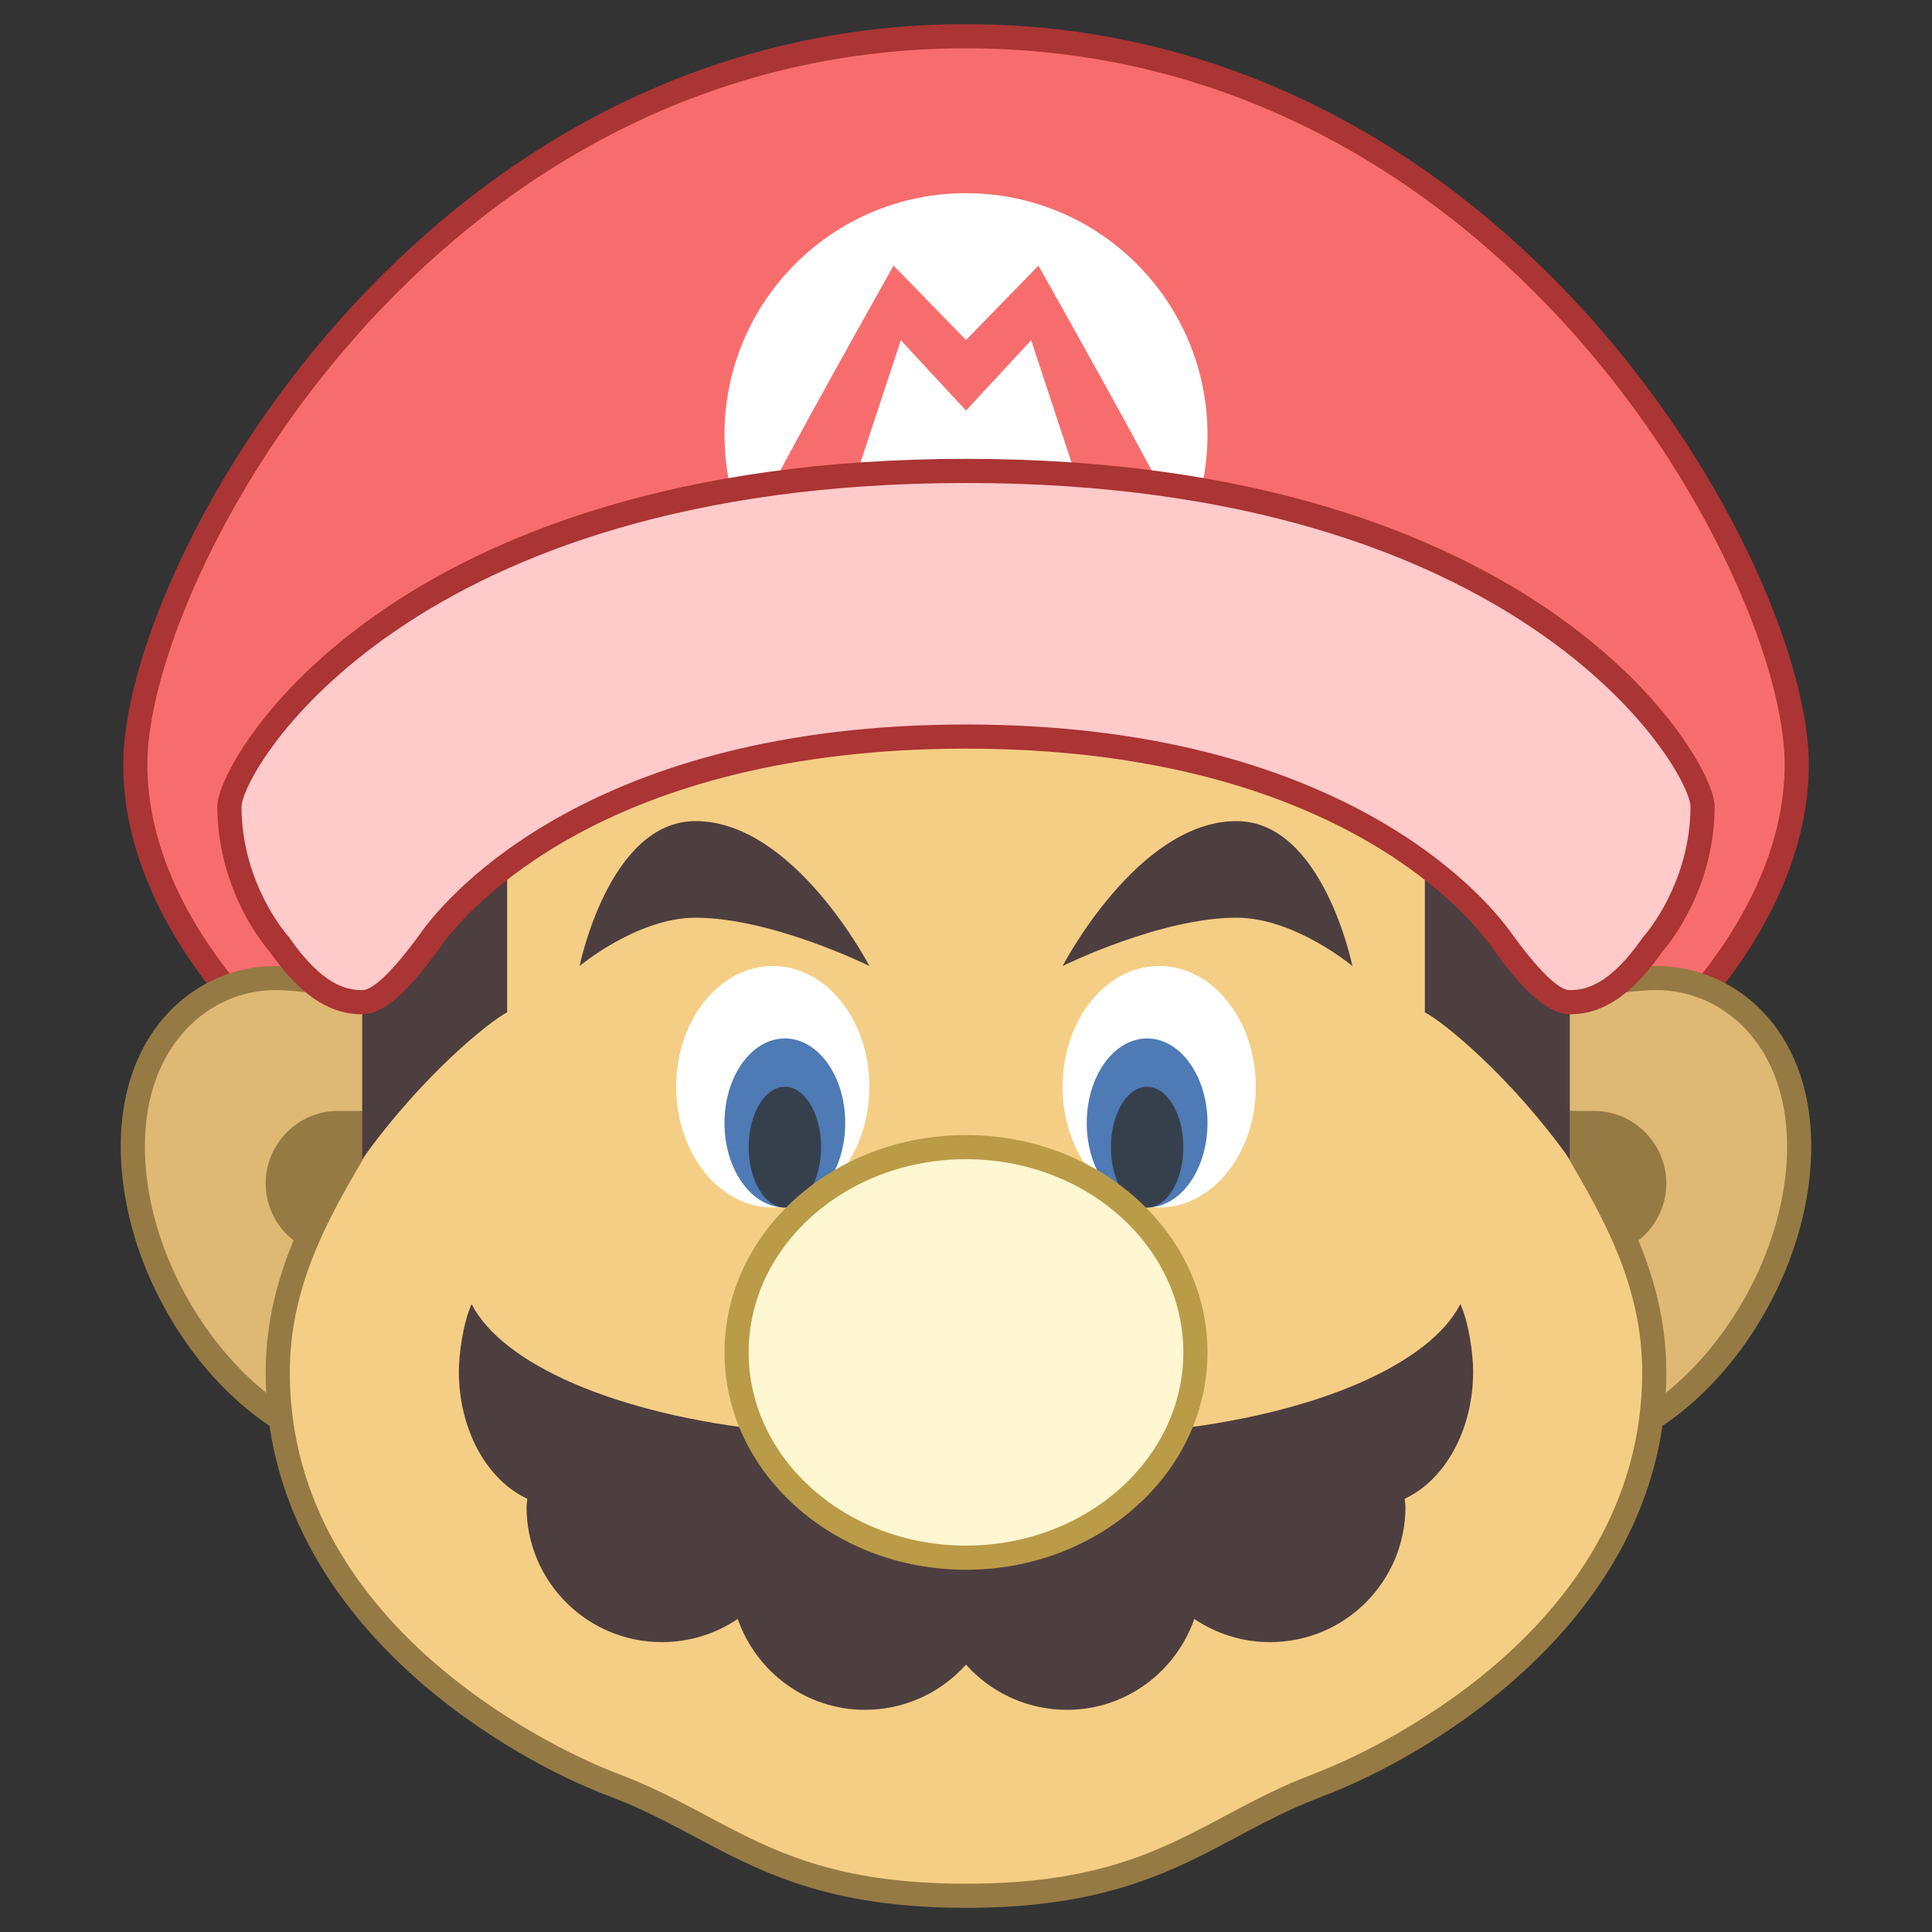
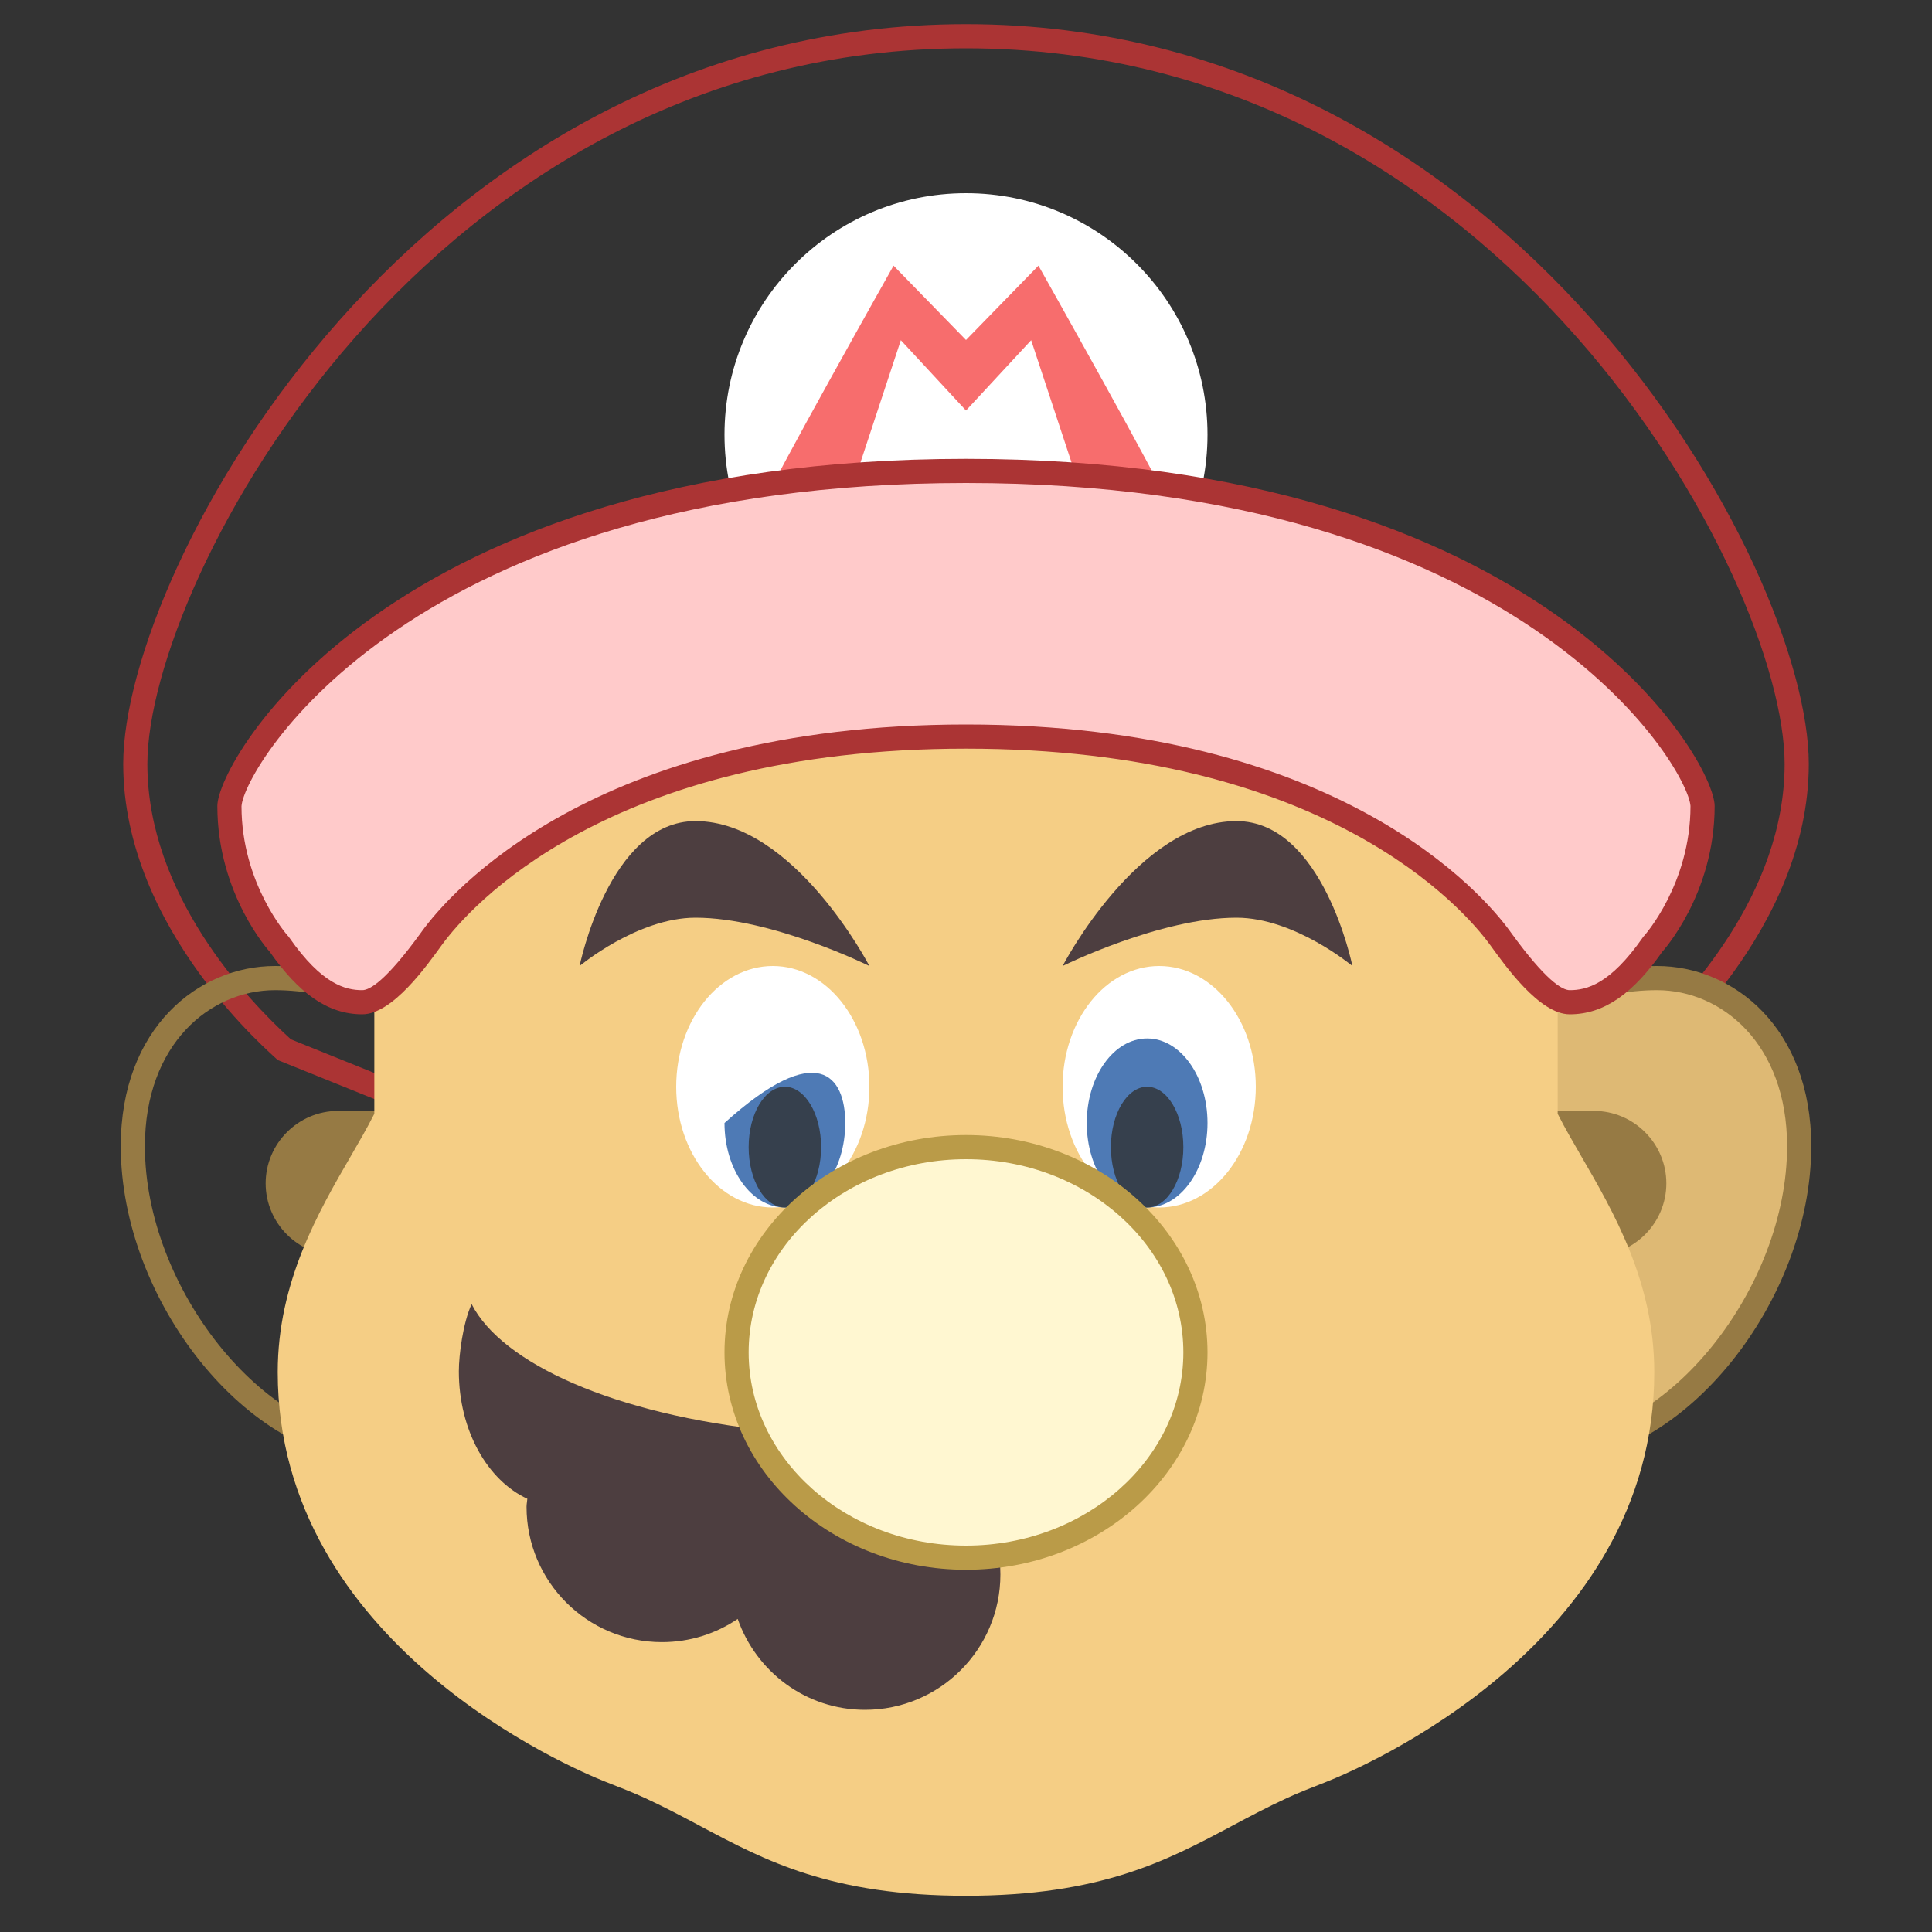
<svg xmlns="http://www.w3.org/2000/svg" viewBox="0 0 80 80" width="80px" height="80px">
  <rect x="0" y="0" width="80" height="80" fill="#333333" stroke="none" />
-   <path fill="#f76d6d" d="M57.957,47.608c-0.015-2.868-0.504-12.988-6.386-19.086C48.607,25.45,44.714,23.892,40,23.892 s-8.607,1.559-11.571,4.631c-5.882,6.098-6.371,16.218-6.386,19.086l-10.269-4.143c-0.013-0.012-0.026-0.024-0.041-0.037 c-1.844-1.671-6.132-6.165-6.132-11.793C5.602,23.891,17.429,1.5,40,1.5s34.398,22.391,34.398,30.136 c0,5.628-4.288,10.122-6.132,11.793c-0.015,0.013-0.028,0.025-0.041,0.037L57.957,47.608z" />
  <path fill="#ab3434" d="M40,2c22.243,0,33.898,22.019,33.898,29.636c0,5.403-4.136,9.757-5.943,11.4l-9.511,3.837 c-0.104-3.637-0.937-12.917-6.513-18.697c-3.062-3.174-7.076-4.784-11.931-4.784s-8.869,1.61-11.931,4.784 c-5.576,5.78-6.409,15.06-6.513,18.697l-9.511-3.837c-1.808-1.644-5.943-5.997-5.943-11.4C6.102,24.019,17.757,2,40,2 M40,1 C17.348,1,5.102,23.485,5.102,31.636c0,6.912,6.263,12.101,6.399,12.259l11.05,4.458c0,0-0.863-23.961,17.449-23.961 s17.449,23.961,17.449,23.961l11.05-4.458c0.136-0.158,6.399-5.347,6.399-12.259C74.898,23.485,62.652,1,40,1L40,1z" />
-   <path fill="#deb974" d="M15.645,60.029C10.62,60.029,5.5,53.688,5.5,47.465c0-4.572,2.961-6.965,5.887-6.965 c2.427,0,6.267,1.035,9.1,3.954l0.415,0.421l-1.521,14.769l-1.114,0.265c-0.483,0.106-1.168,0.12-1.71,0.12H15.645z" />
  <path fill="#967a44" d="M11.387,41c2.33,0,6.017,0.996,8.746,3.807l0.247,0.251l-1.46,14.181l-0.752,0.179 c-0.45,0.099-1.135,0.11-1.61,0.11h-0.912C10.957,59.528,6,53.328,6,47.465C6,43.221,8.71,41,11.387,41 M11.387,40 C8.224,40,5,42.559,5,47.465c0,6.372,5.261,13.064,10.644,13.064h0.912c0.699,0,1.338-0.027,1.825-0.133l1.46-0.347l1.581-15.356 l-0.578-0.587C17.895,41.066,13.911,40,11.387,40L11.387,40z" />
  <path fill="#deb974" d="M63.443,60.029c-0.542,0-1.227-0.014-1.718-0.122l-1.106-0.263l-1.521-14.769l0.413-0.419 c2.835-2.921,6.675-3.956,9.102-3.956c2.926,0,5.887,2.393,5.887,6.965c0,6.223-5.12,12.563-10.145,12.563H63.443z" />
  <path fill="#967a44" d="M68.613,41C71.29,41,74,43.221,74,47.465c0,5.863-4.957,12.064-9.644,12.064h-0.912 c-0.476,0-1.16-0.011-1.594-0.106l-0.769-0.182l-1.46-14.181l0.252-0.256C62.596,41.996,66.284,41,68.613,41 M68.613,40 c-2.524,0-6.508,1.066-9.458,4.106l-0.578,0.587l1.581,15.356l1.46,0.347c0.487,0.107,1.125,0.133,1.825,0.133h0.912 C69.739,60.528,75,53.837,75,47.465C75,42.559,71.776,40,68.613,40L68.613,40z" />
  <path fill="#967a44" d="M66 46h-8c-1.65 0-3 1.35-3 3v0c0 1.65 1.35 3 3 3h8c1.65 0 3-1.35 3-3v0C69 47.35 67.65 46 66 46zM22 46h-8c-1.65 0-3 1.35-3 3v0c0 1.65 1.35 3 3 3h8c1.65 0 3-1.35 3-3v0C25 47.35 23.65 46 22 46z" />
  <path fill="#f5ce85" d="M40,78.5c-5.58,0-8.313-1.455-10.955-2.861l-0.097-0.052c-0.697-0.371-1.419-0.755-2.234-1.131 c-0.458-0.212-1.012-0.431-1.626-0.67C23.699,73.237,11.5,68.09,11.5,56.818c0-3.73,1.683-6.63,3.035-8.96 c0.341-0.589,0.656-1.132,0.91-1.632L15.5,46.12V35.16c0.704-0.928,6.309-7.445,24.5-7.446c18.191,0.001,23.796,6.519,24.5,7.446 v10.96l0.055,0.106c0.254,0.5,0.569,1.043,0.91,1.632c1.353,2.33,3.035,5.229,3.035,8.96c0,11.271-12.199,16.419-13.59,16.969 c-0.612,0.238-1.166,0.457-1.625,0.669c-0.814,0.376-1.536,0.76-2.233,1.131l-0.09,0.048C48.312,77.045,45.58,78.5,40,78.5z" />
-   <path fill="#967a44" d="M40,28.214L40,28.214c17.31,0,23.033,5.936,24,7.118V46v0.24l0.109,0.214 c0.263,0.517,0.584,1.071,0.925,1.657C66.355,50.388,68,53.222,68,56.818c0,10.941-11.915,15.967-13.269,16.502 c-0.627,0.244-1.184,0.464-1.652,0.682c-0.818,0.376-1.538,0.758-2.234,1.128l-0.12,0.064C48.016,76.637,45.458,78,40,78 c-5.458,0-8.016-1.363-10.727-2.807l-0.118-0.063c-0.696-0.37-1.415-0.752-2.23-1.127c-0.472-0.219-1.029-0.439-1.651-0.681 C23.915,72.785,12,67.759,12,56.818c0-3.596,1.645-6.43,2.967-8.708c0.34-0.586,0.661-1.14,0.925-1.657L16,46.24V46V35.327 C16.954,34.131,22.564,28.215,40,28.214 M40,27.214C19.93,27.215,15,35,15,35c0,2.719,0,9.674,0,11c-1.252,2.46-4,5.985-4,10.818 c0,10.046,9.583,15.725,13.906,17.434c0.603,0.235,1.148,0.449,1.598,0.658c0.838,0.385,1.579,0.782,2.3,1.165 C31.502,77.513,34.291,79,40,79c5.709,0,8.498-1.487,11.196-2.924c0.721-0.383,1.462-0.78,2.3-1.165 c0.45-0.209,0.995-0.423,1.598-0.658C59.417,72.543,69,66.865,69,56.818c0-4.833-2.748-8.359-4-10.818c0-1.326,0-8.281,0-11 C65,35,60.07,27.215,40,27.214L40,27.214z" />
  <path fill="#4d3e40" d="M35.819,59.587c-1.163,0-2.243,0.354-3.138,0.961c-0.164-0.469-0.414-0.892-0.688-1.296 c-6.628-0.681-11.224-2.82-12.464-5.252C19.169,54.784,19,56.108,19,56.784c0,2.454,1.19,4.517,2.836,5.277 c-0.007,0.111-0.033,0.217-0.033,0.33c0,3.096,2.51,5.606,5.606,5.606c1.163,0,2.243-0.354,3.138-0.961 c0.765,2.186,2.824,3.764,5.271,3.764c3.096,0,5.606-2.51,5.606-5.606C41.425,62.097,38.915,59.587,35.819,59.587z" />
  <path fill="#fff" d="M40 8c5.523 0 10 4.477 10 10 0 5.523-4.477 10-10 10V8zM40 8c-5.523 0-10 4.477-10 10 0 5.523 4.477 10 10 10V8z" />
  <path fill="#f76d6d" d="M40 14.079L43 11c0 0 5.276 9.377 5.211 9.558-.067.18-3.059.962-3.059.962l-2.454-7.433L40 17 40 14.079zM40 14.079L37 11c0 0-5.276 9.377-5.211 9.558.067.18 3.059.962 3.059.962l2.454-7.433L40 17 40 14.079z" />
  <path fill="#4d3e40" d="M28.8,38c3.162,0,7.2,2,7.2,2s-3.115-6-7.2-6c-3.586,0-4.8,6-4.8,6S26.391,38,28.8,38z" />
  <path fill="#fff" d="M48,40c2.21,0,4,2.238,4,5s-1.79,5-4,5s-4-2.238-4-5S45.79,40,48,40z" />
  <path fill="#4e7ab5" d="M47.5,43c1.38,0,2.5,1.566,2.5,3.5S48.88,50,47.5,50S45,48.434,45,46.5S46.12,43,47.5,43z" />
  <path fill="#36404d" d="M47.5,45c0.828,0,1.5,1.12,1.5,2.5S48.328,50,47.5,50S46,48.88,46,47.5S46.672,45,47.5,45z" />
  <path fill="#fff" d="M36,45c0,2.762-1.79,5-4,5s-4-2.238-4-5s1.79-5,4-5S36,42.238,36,45z" />
-   <path fill="#4e7ab5" d="M35,46.5c0,1.934-1.12,3.5-2.5,3.5c-1.38,0-2.5-1.566-2.5-3.5s1.12-3.5,2.5-3.5 C33.88,43,35,44.566,35,46.5z" />
+   <path fill="#4e7ab5" d="M35,46.5c0,1.934-1.12,3.5-2.5,3.5c-1.38,0-2.5-1.566-2.5-3.5C33.88,43,35,44.566,35,46.5z" />
  <path fill="#36404d" d="M34,47.5c0,1.38-0.672,2.5-1.5,2.5c-0.828,0-1.5-1.12-1.5-2.5s0.672-2.5,1.5-2.5 C33.328,45,34,46.12,34,47.5z" />
-   <path fill="#4d3e40" d="M44.181 59.587c1.163 0 2.243.354 3.138.961.164-.469.414-.892.688-1.296 6.628-.681 11.224-2.82 12.464-5.252C60.831 54.784 61 56.108 61 56.784c0 2.454-1.19 4.517-2.836 5.277.007.111.033.217.033.33 0 3.096-2.51 5.606-5.606 5.606-1.163 0-2.243-.354-3.138-.961-.765 2.186-2.824 3.764-5.271 3.764-3.096 0-5.606-2.51-5.606-5.606C38.575 62.097 41.085 59.587 44.181 59.587zM59 30.55v11.368c.703.357 3.5 2.582 6 6.082 0-3.233 0-17.45 0-17.45H59zM21 30.55v11.368C20.297 42.276 17.5 44.5 15 48c0-3.233 0-17.45 0-17.45H21z" />
  <g>
    <path fill="#4d3e40" d="M51.2,38c-3.162,0-7.2,2-7.2,2s3.115-6,7.2-6c3.586,0,4.8,6,4.8,6S53.609,38,51.2,38z" />
  </g>
  <g>
    <path fill="#fff7d1" d="M40,64.5c-5.238,0-9.5-3.813-9.5-8.5s4.262-8.5,9.5-8.5s9.5,3.813,9.5,8.5S45.238,64.5,40,64.5z" />
    <path fill="#ba9b48" d="M40,48c4.963,0,9,3.589,9,8s-4.037,8-9,8s-9-3.589-9-8S35.037,48,40,48 M40,47 c-5.515,0-10,4.037-10,9s4.485,9,10,9s10-4.037,10-9S45.515,47,40,47L40,47z" />
  </g>
  <g>
    <path fill="#ffcaca" d="M65,41.5c-0.958,0-2.314-1.869-2.825-2.572l-0.07-0.097C61.09,37.439,55.259,30.5,40,30.5 s-21.09,6.939-22.104,8.33l-0.07,0.098C17.314,39.631,15.958,41.5,15,41.5c-1.218,0-2.272-0.732-3.42-2.374 c-0.062-0.073-2.08-2.332-2.08-5.751C9.5,31.961,16.138,19.5,40,19.5s30.5,12.461,30.5,13.875c0,3.437-2.018,5.677-2.038,5.699 C67.272,40.768,66.218,41.5,65,41.5z" />
    <path fill="#ab3434" d="M40,20L40,20c22.998,0,29.9,11.794,30,13.375c0,3.21-1.891,5.343-1.907,5.362l-0.045,0.049 l-0.038,0.054C66.671,40.754,65.698,41,65,41c-0.32,0-1-0.41-2.419-2.363l-0.073-0.101C61.47,37.111,55.504,30,40,30 c-15.504,0-21.47,7.111-22.508,8.536l-0.073,0.101C16,40.59,15.32,41,15,41c-0.698,0-1.671-0.246-3.011-2.161l-0.038-0.054 L11.91,38.74C11.891,38.718,10,36.585,10,33.383C10.1,31.794,17.002,20,40,20 M40,19C16.113,19,9,31.485,9,33.375 c0,3.671,2.17,6.037,2.17,6.037C12.359,41.112,13.559,42,15,42c1.258,0,2.678-2.021,3.3-2.875C19.397,37.619,25.128,31,40,31 c14.872,0,20.603,6.619,21.7,8.125C62.322,39.979,63.742,42,65,42c1.441,0,2.641-0.888,3.83-2.588c0,0,2.17-2.367,2.17-6.037 C71,31.485,63.887,19,40,19L40,19z" />
  </g>
</svg>